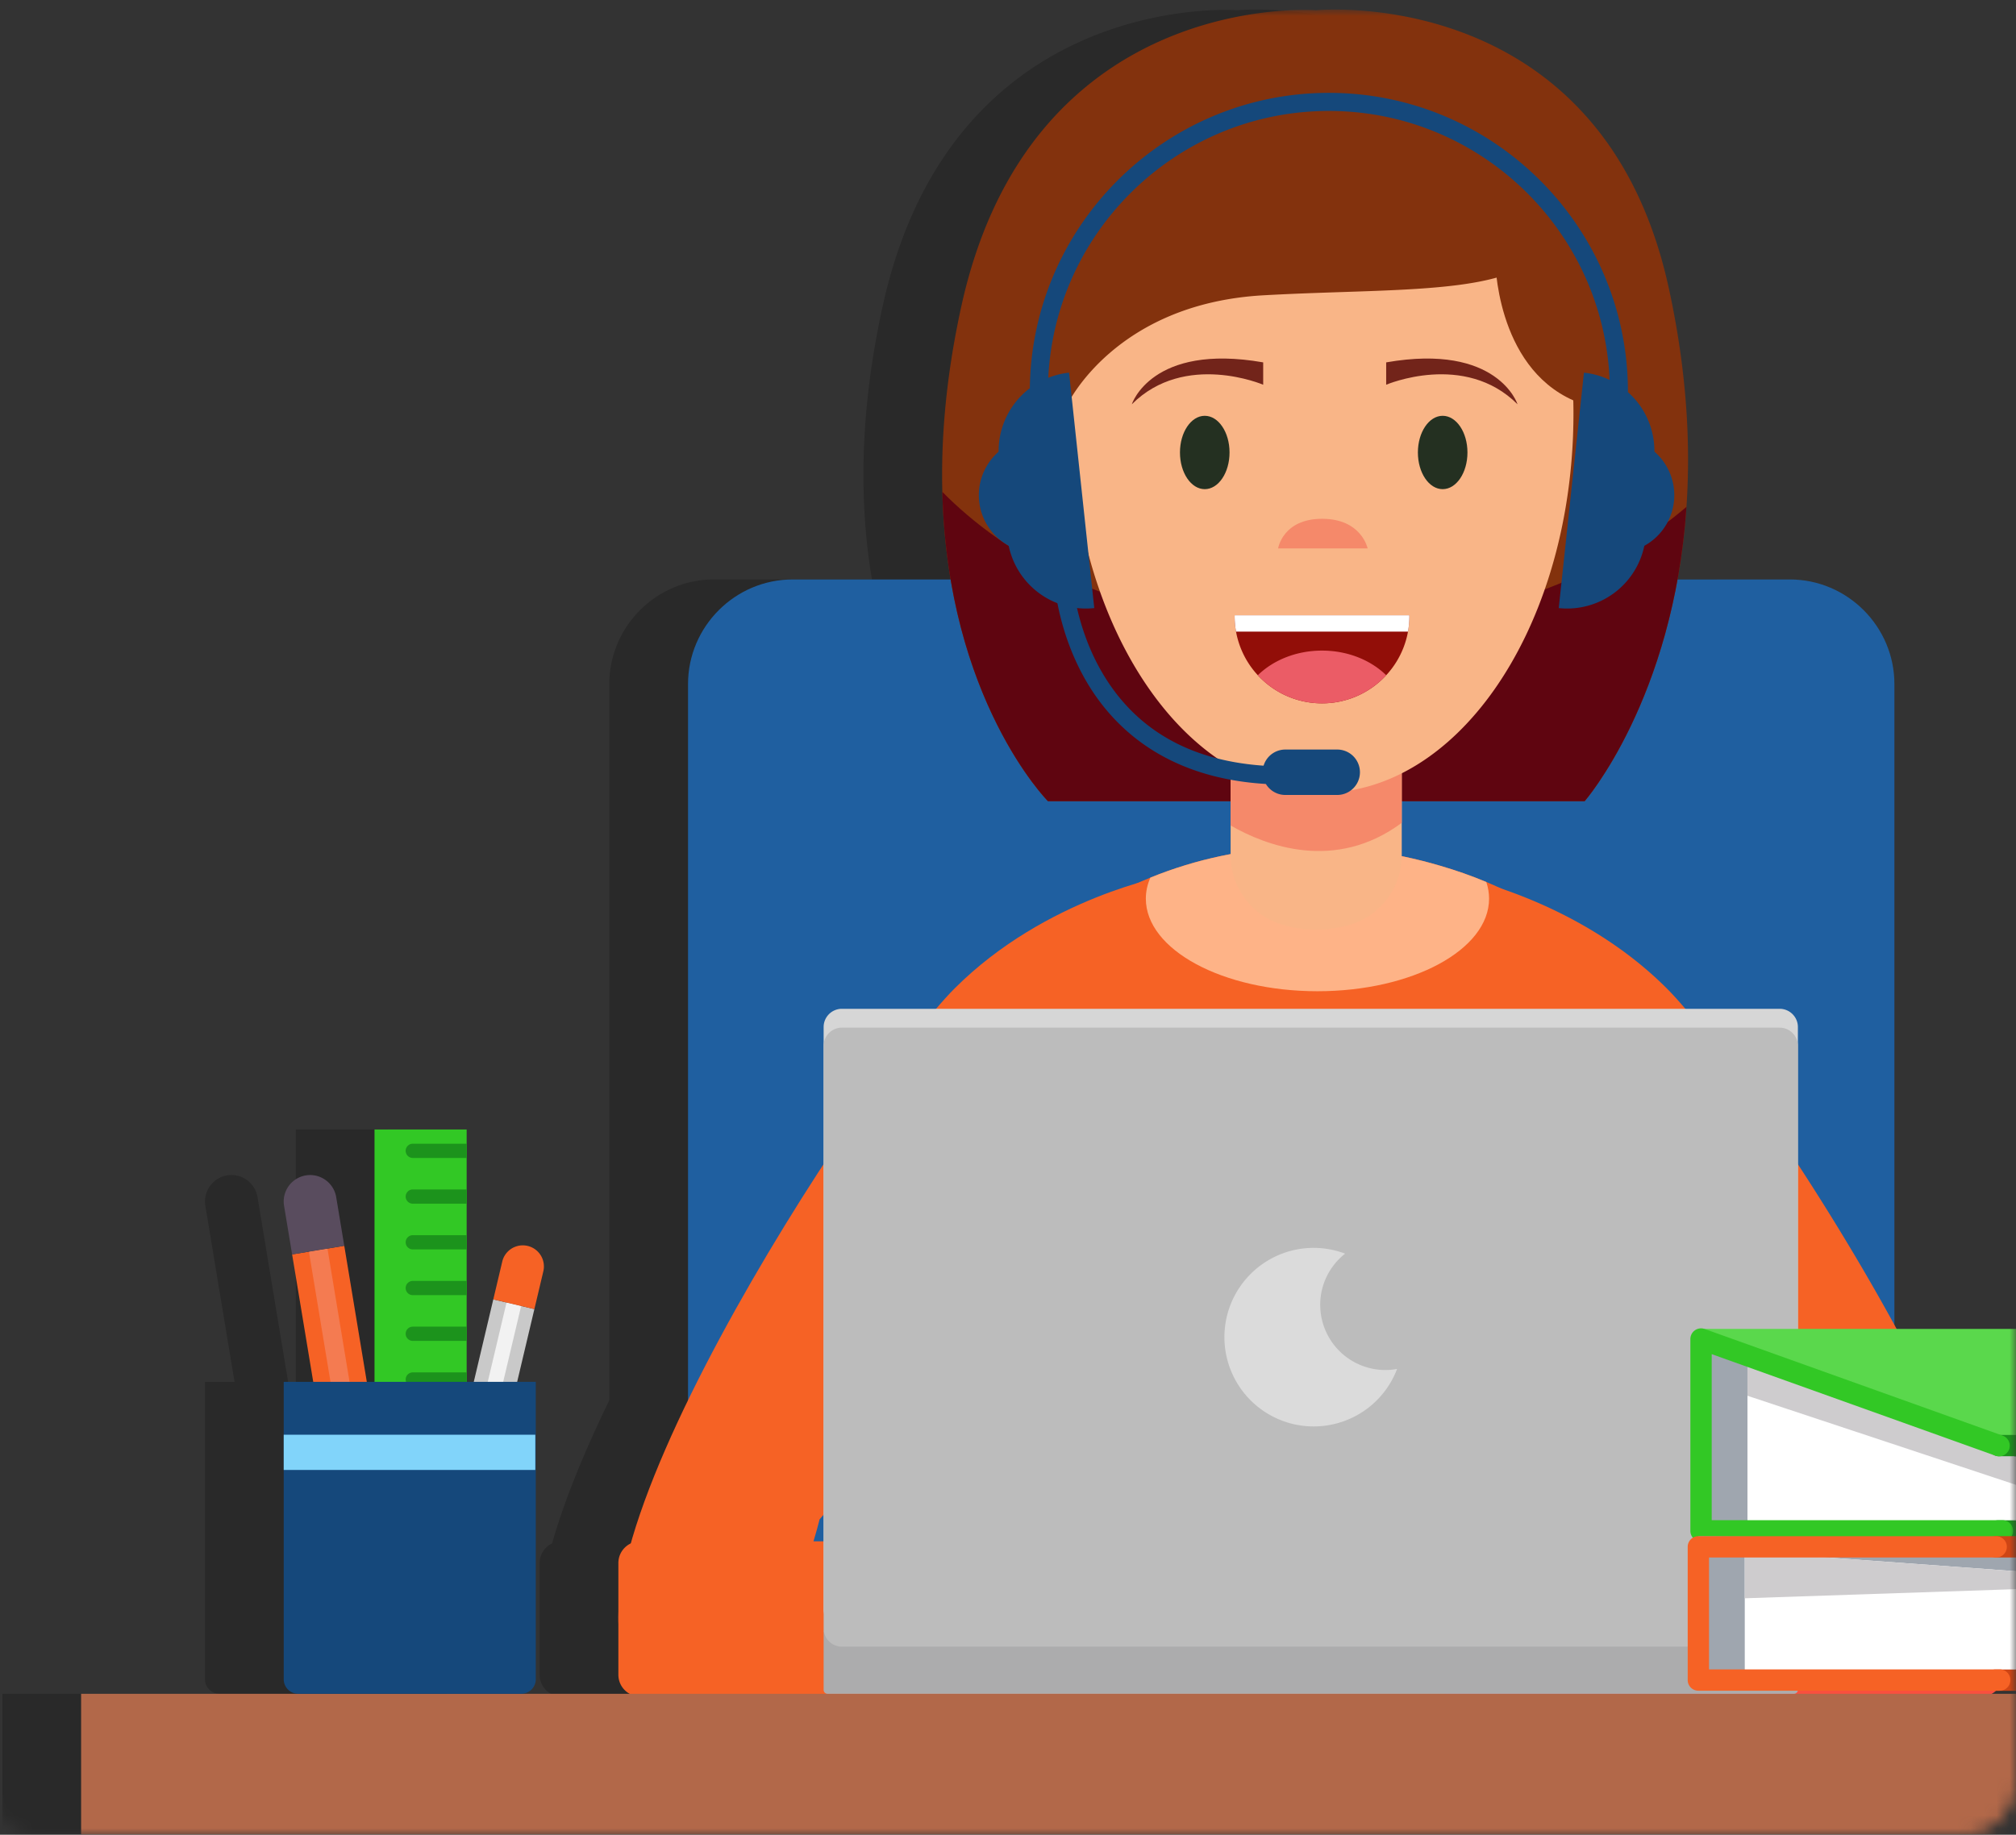
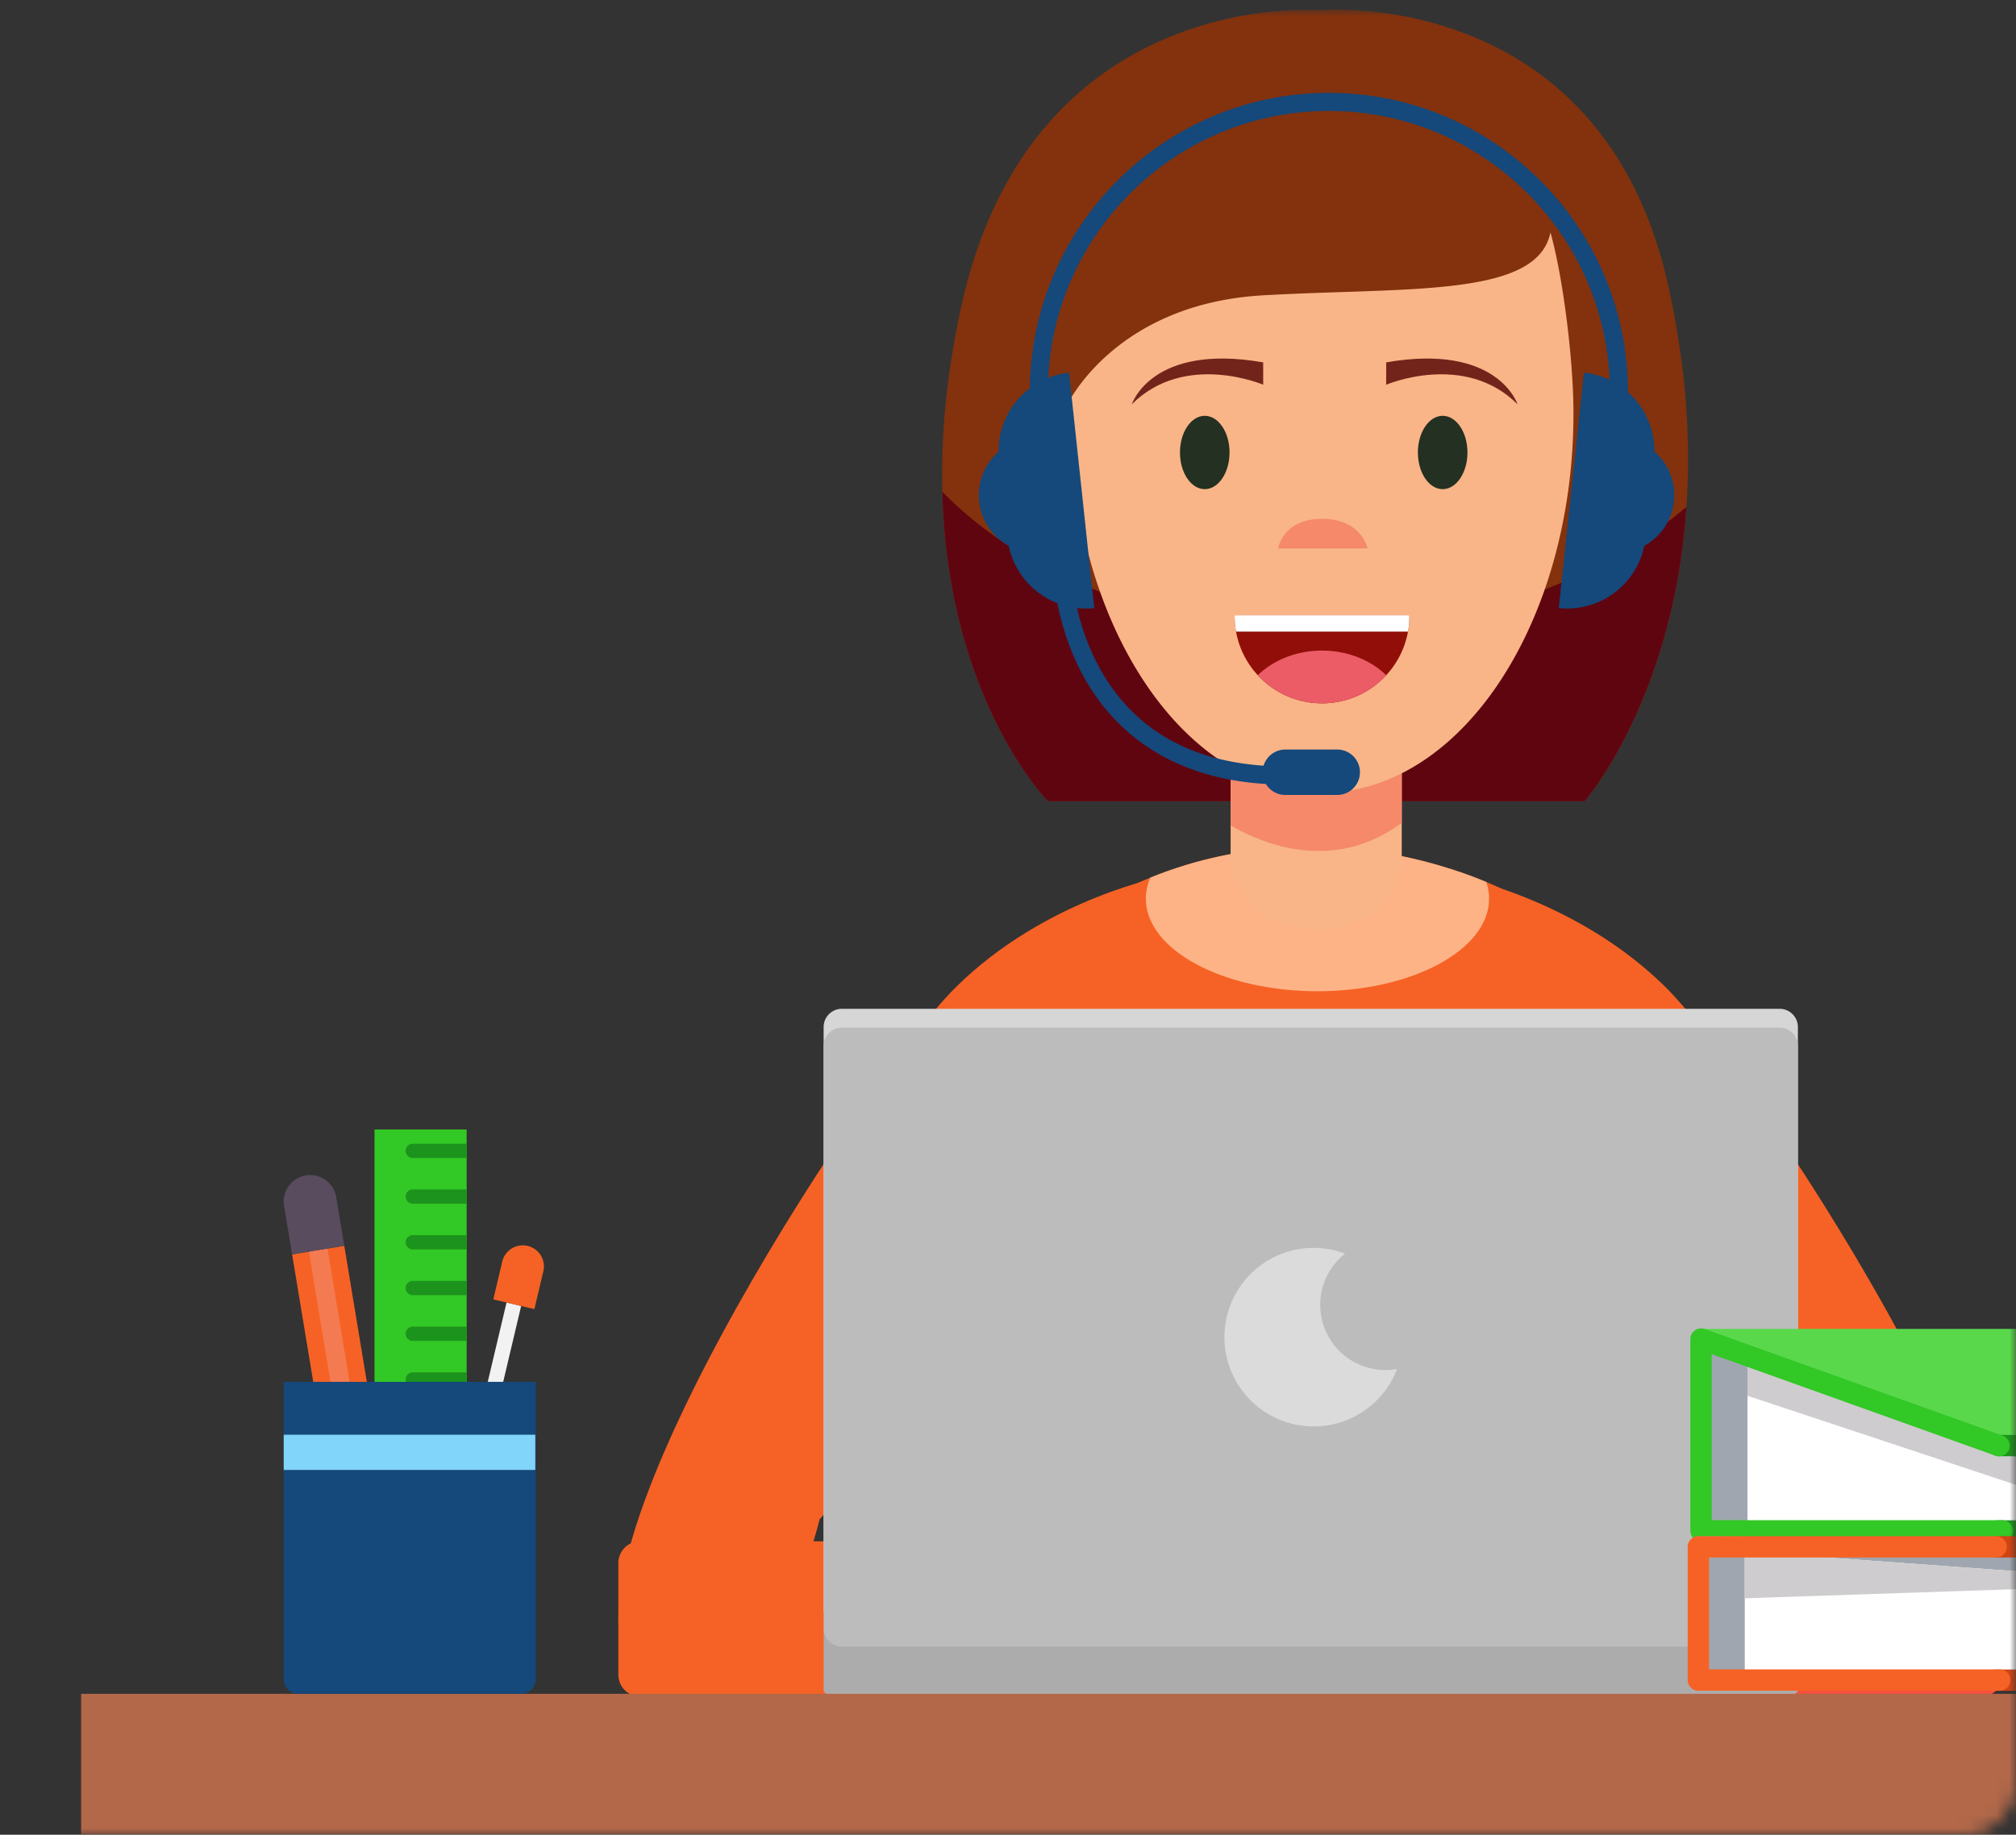
<svg xmlns="http://www.w3.org/2000/svg" xmlns:xlink="http://www.w3.org/1999/xlink" width="156" height="142" viewBox="0 0 156 142">
  <rect x="0" y="0" width="156" height="142" fill="#333333" stroke="none" />
  <defs>
    <rect id="a" width="157" height="160" rx="4" />
    <path id="c" d="M26.187 142.025c34.829 23.671 104.487 23.671 208.974 0V0H26.187c-34.83 71.013-34.83 118.354 0 142.025z" />
  </defs>
  <g fill="none" fill-rule="evenodd" transform="translate(-1 -18)">
    <mask id="b" fill="#fff">
      <use xlink:href="#a" />
    </mask>
    <g mask="url(#b)">
      <g transform="translate(-25 18.741)">
-         <path fill="#000" fill-opacity=".2" d="M174.04 130.352c.114-.064.22-.141.316-.229h49.763a.825.825 0 1 0 0-1.65h-1.215l.034-8.67h1.24a.82.82 0 1 0 .613-1.372.824.824 0 0 0-.466-1.506h-1.21l.029-4.958h1.242a.825.825 0 0 0 0-1.65h-1.032l-26.033-8.207h-30.652c-.056-.104-.111-.207-.168-.31V52.202c0-4.453-3.643-8.097-8.096-8.097h-8.687a50.51 50.51 0 0 0 .693-5.616c.28-4.11.109-8.752-.778-13.908a67.647 67.647 0 0 0-.61-3.115c-.894-4.056-2.286-7.35-3.98-10.026a23.996 23.996 0 0 0-3.79-4.622C132.94-1.042 121.77.052 121.77.052l-.003.039V.052S109.485-.91 101 8.842c-1.592 1.833-3.052 4.043-4.272 6.712-.986 2.161-1.817 4.623-2.43 7.426-.12.538-.23 1.073-.332 1.6-.919 4.712-1.233 8.958-1.136 12.745.061 2.453.294 4.71.643 6.78H81.247c-4.454 0-8.097 3.644-8.097 8.097v55.43c-1.921 3.955-3.488 7.76-4.428 11.082-.566.27-.961.847-.961 1.514v8.656c0 .63.352 1.181.869 1.468h-8.386c.623 0 1.127-.505 1.127-1.127V106.21h-1.443l1.333-5.632.702-2.964a1.633 1.633 0 0 0-3.179-.753l-.701 2.965-1.511 6.384h-.55V86.677h-7.133v19.534h-.594L46.55 95.678l-.623-3.764a2.045 2.045 0 1 0-4.035.669l.623 3.764 1.634 9.864h-2.285v23.014c0 .622.504 1.127 1.127 1.127H26.187v11.673H235.16v-11.673h-61.12z" />
-         <path fill="#1F5FA0" d="M79.24 52.202c0-4.453 3.643-8.096 8.097-8.096h77.157c4.454 0 8.097 3.643 8.097 8.096v89.01c-80.514.03 0 0-93.35 0v-89.01z" />
        <mask id="d" fill="#fff">
          <use xlink:href="#c" />
        </mask>
        <path fill="#FEB387" d="M121.51 73.445h12.876V48.52H121.51z" mask="url(#d)" />
        <path fill="#F66225" d="M104.306 136.105c-4.21-14.265 1.008-41.862 0-55.768-.455-6.39 4.381-10.317 9.592-12.676.373-.164.746-.328 1.12-.477 7.106-2.896 15.04-3.098 22.43-.918 1.225.358 2.42.776 3.562 1.253 5.755 2.404 10.204 6.346 11.286 12.489 1.86 10.503-5.188 56.747-5.188 56.747 9.085 10.055-42.802-.65-42.802-.65" mask="url(#d)" />
        <path fill="#F66225" d="M116.411 67s-9.484 1.702-16.537 8.755c-7.053 7.053-33.318 47.18-24.076 53.502 9.241 6.324 13.619-12.402 13.619-12.402S126.869 73.809 116.411 67" mask="url(#d)" />
        <path fill="#F66225" d="M116.202 130.562H75.528a1.683 1.683 0 0 1-1.678-1.679v-8.655c0-.923.756-1.678 1.678-1.678h40.674c.923 0 1.678.755 1.678 1.678v8.655c0 .923-.755 1.679-1.678 1.679M138.438 67s9.484 1.702 16.537 8.755c7.053 7.053 33.317 47.18 24.076 53.502-9.241 6.324-13.619-12.402-13.619-12.402S127.98 73.809 138.438 67" mask="url(#d)" />
        <path fill="#F94F3E" d="M138.647 130.562h40.674c.922 0 1.677-.756 1.677-1.679v-8.655c0-.923-.755-1.678-1.677-1.678h-40.674c-.923 0-1.678.755-1.678 1.678v8.655c0 .923.755 1.679 1.678 1.679" mask="url(#d)" />
        <path fill="#FEB387" d="M141.226 68.811c0 3.956-5.942 7.166-13.28 7.166-7.33 0-13.28-3.21-13.28-7.166 0-.56.12-1.105.352-1.628 7.106-2.896 15.04-3.097 22.43-.917 1.225.358 2.42.776 3.562 1.254.142.418.216.85.216 1.291" mask="url(#d)" />
        <path fill="#B26849" d="M32.277 142.025H235.16v-11.673H32.277z" mask="url(#d)" />
        <path fill="#D6D6D6" d="M163.708 125.245h-72.56a1.415 1.415 0 0 1-1.415-1.415V78.75c0-.78.633-1.414 1.415-1.414h72.56c.781 0 1.415.633 1.415 1.414v45.08c0 .782-.634 1.415-1.415 1.415" mask="url(#d)" />
        <path fill="#ACACAD" d="M164.817 130.352H90.038a.306.306 0 0 1-.305-.306v-4.495c0-.17.136-.306.305-.306h74.779c.169 0 .306.137.306.306v4.495a.306.306 0 0 1-.306.306" mask="url(#d)" />
        <path fill="#BCBCBC" d="M163.708 126.704h-72.56a1.415 1.415 0 0 1-1.415-1.415V80.21c0-.78.633-1.414 1.415-1.414h72.56c.781 0 1.415.633 1.415 1.415v45.08c0 .78-.634 1.414-1.415 1.414" mask="url(#d)" />
        <path fill="#DBDBDB" d="M133.208 105.295a5.048 5.048 0 0 1-5.048-5.048c0-1.607.754-3.037 1.926-3.96a6.88 6.88 0 0 0-2.429-.448 6.91 6.91 0 1 0 0 13.821 6.907 6.907 0 0 0 6.452-4.45 5.052 5.052 0 0 1-.901.085" mask="url(#d)" />
        <path fill="#32C825" d="M54.98 126.532h7.131V86.677H54.98z" mask="url(#d)" />
        <path fill="#1C931C" d="M62.111 88.88h-4.169a.55.55 0 0 1 0-1.102h4.17v1.102zM62.111 92.42h-4.169a.55.55 0 0 1 0-1.102h4.17v1.101zM62.111 95.959h-4.169a.55.55 0 0 1 0-1.101h4.17v1.101zM62.111 99.499h-4.169a.55.55 0 0 1 0-1.102h4.17V99.5zM62.111 103.038h-4.169a.55.55 0 0 1 0-1.101h4.17v1.101zM62.111 106.578h-4.169a.55.55 0 0 1 0-1.101h4.17v1.101zM62.111 110.118h-4.169a.55.55 0 0 1 0-1.102h4.17v1.102z" mask="url(#d)" />
        <path fill="#3E874C" d="M62.111 113.657h-4.169a.55.55 0 0 1 0-1.101h4.17v1.101zM62.111 115.152h-2.869a.275.275 0 1 1 0-.55h2.87v.55zM62.111 117.197h-4.169a.55.55 0 0 1 0-1.101h4.17v1.101zM62.111 118.692h-2.869a.275.275 0 1 1 0-.551h2.87v.55zM62.111 120.737h-4.169a.55.55 0 0 1 0-1.102h4.17v1.102zM62.111 122.231h-2.869a.275.275 0 1 1 0-.55h2.87v.55zM62.111 124.277h-4.169a.55.55 0 0 1 0-1.102h4.17v1.102zM62.111 125.771h-2.869a.275.275 0 1 1 0-.55h2.87v.55z" mask="url(#d)" />
        <path fill="#F66225" d="M57.464 124.796l-4.036.668-4.823-29.117 4.035-.669z" mask="url(#d)" />
        <path fill="#F47B51" d="M56.164 125.011l-1.436.238-4.823-29.118 1.435-.238z" mask="url(#d)" />
        <path fill="#594C5E" d="M52.64 95.678l-4.035.669-.624-3.764a2.045 2.045 0 0 1 4.035-.669l.624 3.764z" mask="url(#d)" />
-         <path fill="#C9C9C9" d="M61.922 123.516l-3.178-.752 5.428-22.937 3.179.752z" mask="url(#d)" />
        <path fill="#F2F2F2" d="M60.899 123.274l-1.132-.268 5.43-22.937 1.13.268z" mask="url(#d)" />
        <path fill="#F66225" d="M67.351 100.58l-3.179-.753.702-2.965a1.634 1.634 0 0 1 3.179.753l-.702 2.965z" mask="url(#d)" />
        <path fill="#15487B" d="M66.334 130.352H49.081a1.127 1.127 0 0 1-1.127-1.127V106.21H67.46v23.014c0 .622-.504 1.127-1.127 1.127" mask="url(#d)" />
        <path fill="#81D4FA" d="M47.954 113.028h19.468v-2.727H47.954z" mask="url(#d)" />
        <path fill="#83320D" d="M156.501 38.49c-1.001 14.883-7.877 22.776-7.877 22.776H107.09s-7.774-7.828-8.171-23.94c-.098-3.788.216-8.034 1.135-12.745.102-.528.212-1.062.331-1.6.614-2.804 1.445-5.266 2.431-7.427 1.22-2.669 2.68-4.88 4.272-6.711 8.486-9.753 20.767-8.79 20.767-8.79V.09l.003-.039s11.17-1.094 19.484 6.766a24.008 24.008 0 0 1 3.79 4.622c1.694 2.676 3.086 5.97 3.98 10.026.233 1.058.434 2.096.61 3.115.886 5.156 1.057 9.798.778 13.908" mask="url(#d)" />
        <path fill="#5F0510" d="M156.501 38.49c-1.001 14.883-7.877 22.776-7.877 22.776H107.09s-7.774-7.828-8.171-23.94c4.553 4.617 13.432 10.529 29.066 10.529 14.348 0 23.359-4.977 28.515-9.366" mask="url(#d)" />
        <path fill="#F9B587" d="M134.469 51.45v13.975c0 2.45-1.574 4.648-3.915 5.372a8.96 8.96 0 0 1-5.414 0c-2.34-.724-3.914-2.921-3.914-5.372V51.45h13.243z" mask="url(#d)" />
        <path fill="#F5896A" d="M134.469 52.103v10.84c-5.168 3.832-10.52 1.767-13.243.206V52.103h13.243z" mask="url(#d)" />
        <path fill="#F9B587" d="M147.756 31.22c0 .287-.003.572-.008.858-.006.327-.016.65-.028.973-.627 15.387-9.084 27.57-19.425 27.57-9.677 0-17.703-10.672-19.206-24.651l-.001-.004a44.193 44.193 0 0 1-.252-4.747c0-3.76.468-7.355 1.319-10.66.065-.26.844-3.345.915-3.602a97.925 97.925 0 0 1 33.565.085l1.35.238c.981 3.516 1.771 9.883 1.771 13.94" mask="url(#d)" />
        <path fill="#F5896A" d="M124.902 41.702s.353-2.29 3.405-2.29c3.053 0 3.522 2.29 3.522 2.29h-6.927z" mask="url(#d)" />
        <path fill="#920E08" d="M135.06 46.936a6.737 6.737 0 0 1-1.794 4.584 6.742 6.742 0 0 1-4.967 2.175 6.743 6.743 0 0 1-4.968-2.175 6.73 6.73 0 0 1-1.793-4.584l.001-.056h13.519l.001.056" mask="url(#d)" />
        <path fill="#FFF" d="M135.06 46.936c0 .413-.037.816-.109 1.209h-13.305a6.765 6.765 0 0 1-.108-1.21l.001-.055h13.519l.001.056" mask="url(#d)" />
        <path fill="#EB5C66" d="M133.266 51.52a6.742 6.742 0 0 1-4.967 2.175 6.743 6.743 0 0 1-4.968-2.175c1.192-1.166 2.975-1.907 4.968-1.907 1.993 0 3.775.74 4.967 1.907" mask="url(#d)" />
        <path fill="#243021" d="M139.553 34.28c0 1.567-.858 2.838-1.918 2.838-1.059 0-1.917-1.271-1.917-2.839 0-1.567.858-2.838 1.917-2.838 1.06 0 1.918 1.27 1.918 2.838M121.143 34.28c0 1.567-.859 2.838-1.918 2.838s-1.918-1.271-1.918-2.839c0-1.567.86-2.838 1.918-2.838 1.06 0 1.918 1.27 1.918 2.838" mask="url(#d)" />
        <path fill="#72241A" d="M123.747 27.306v1.73s-6.057-2.595-10.167 1.515c0 0 1.515-4.759 10.167-3.245M133.264 27.306v1.73s6.057-2.595 10.166 1.515c0 0-1.514-4.759-10.166-3.245" mask="url(#d)" />
        <path fill="#83320D" d="M108.606 30.55s3.677-7.786 15.14-8.435c11.465-.649 21.631.216 22.28-5.191.47-3.926-19.009-3.292-29.72-2.65-3.324.2-6.066 2.31-7.683 5.221a.107.107 0 0 1-.017.024c-.217.217-1.73 9.734 0 11.032" mask="url(#d)" />
-         <path fill="#83320D" d="M141.7 19.303s0 8.27 6.056 10.949c0 0 1.71-10.658-2.282-14.48l-3.774 3.531z" mask="url(#d)" />
        <path fill="#15487B" d="M146.618 46.322a6.1 6.1 0 0 0 6.715-5.417l.652-6.088a6.1 6.1 0 0 0-5.418-6.716l-1.95 18.221z" mask="url(#d)" />
        <path fill="#15487B" d="M150.986 33.12a4.467 4.467 0 1 1-.943 8.808l.943-8.808zM110.675 46.322a6.101 6.101 0 0 1-6.715-5.417l-.652-6.088a6.101 6.101 0 0 1 5.417-6.716l1.95 18.221z" mask="url(#d)" />
        <path fill="#15487B" d="M106.307 33.12a4.466 4.466 0 1 0 .943 8.808l-.943-8.808zM151.972 29.587h-1.401c0-11.988-9.753-21.741-21.741-21.741s-21.741 9.753-21.741 21.74h-1.4c0-12.76 10.38-23.141 23.14-23.141 12.761 0 23.143 10.381 23.143 23.142M125.514 59.98c-9.103 0-13.52-4.506-15.623-8.286-2.262-4.067-2.372-8.082-2.376-8.25l1.4-.031c.002.038.114 3.879 2.226 7.646 2.796 4.99 7.632 7.52 14.373 7.52v1.4z" mask="url(#d)" />
        <path fill="#15487B" d="M129.476 60.786h-4.016a1.757 1.757 0 1 1 0-3.515h4.016a1.757 1.757 0 1 1 0 3.515" mask="url(#d)" />
        <path fill="#9FA6AF" d="M157.844 118.35h71.352l.042-7.208-46.778-1.358-24.832-7.303z" mask="url(#d)" />
        <path fill="#FFF" d="M161.22 103.667v13.473h21.447v-4.812z" mask="url(#d)" />
        <path fill="#CECCCE" d="M182.667 114.402l-21.448-7.116v-3.62l21.448 8.662z" mask="url(#d)" />
        <path fill="#1C931C" d="M230.415 118.575h-49.802a.824.824 0 1 1 0-1.65h49.802a.825.825 0 0 1 0 1.65" mask="url(#d)" />
        <path fill="#5AD84C" d="M157.527 102.11h45.884l27.013 8.516-.103.516h-49.648z" mask="url(#d)" />
        <path fill="#1C931C" d="M230.476 111.967h-49.803a.824.824 0 1 1 0-1.65h49.803a.825.825 0 0 1 0 1.65" mask="url(#d)" />
        <path fill="#32C825" d="M180.948 118.566h-23.32a.825.825 0 0 1-.825-.825v-14.848a.826.826 0 0 1 1.103-.776l23.045 8.249a.825.825 0 1 1-.556 1.553l-21.942-7.855v12.852h22.495a.825.825 0 1 1 0 1.65" mask="url(#d)" />
        <path fill="#9FA6AF" d="M157.636 129.899h71.353l.042-10.92-46.92-.6-24.69-.225z" mask="url(#d)" />
        <path fill="#FFF" d="M161.012 119.34v9.348h21.447V120.9z" mask="url(#d)" />
        <path fill="#CECCCE" d="M161.012 122.96v-3.62l21.447 1.56v1.338z" mask="url(#d)" />
        <path fill="#CE4515" d="M230.208 130.123h-49.802a.825.825 0 1 1 0-1.65h49.802a.825.825 0 0 1 0 1.65M230.268 119.803h-49.802a.825.825 0 1 1 0-1.65h49.802a.825.825 0 1 1 0 1.65" mask="url(#d)" />
        <path fill="#F66225" d="M180.74 130.114h-23.319a.825.825 0 0 1-.825-.825v-10.31c0-.456.37-.825.825-.825h23.045a.825.825 0 0 1 0 1.65h-22.22v8.66h22.494a.825.825 0 1 1 0 1.65" mask="url(#d)" />
      </g>
    </g>
  </g>
</svg>